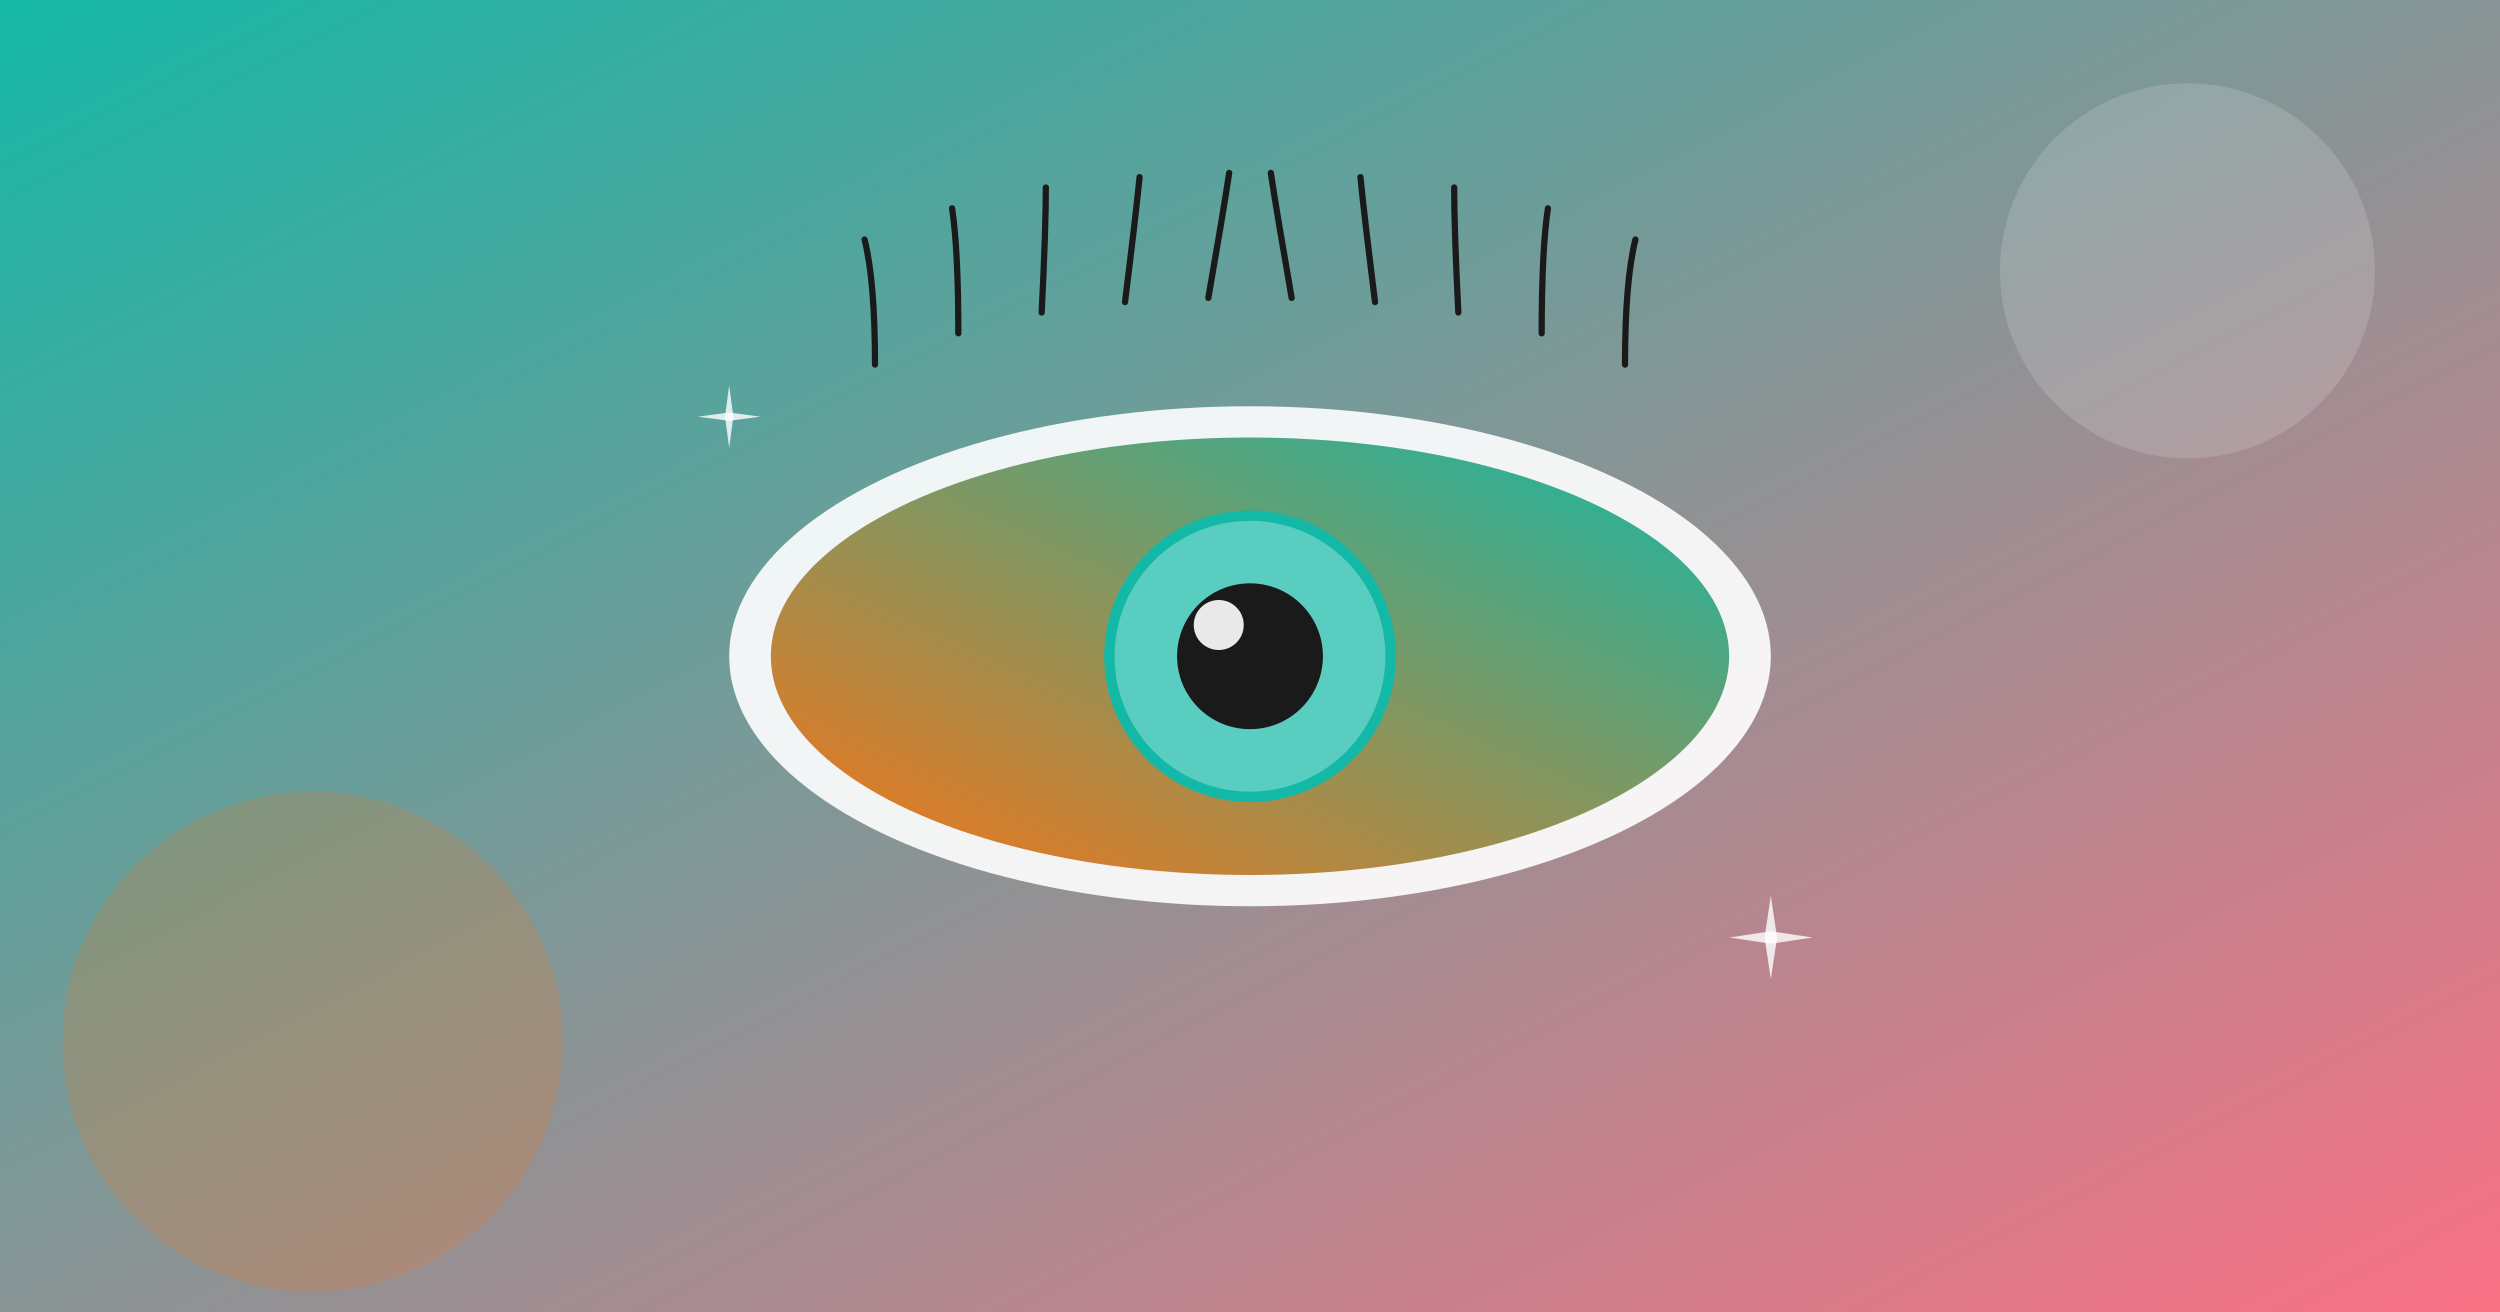
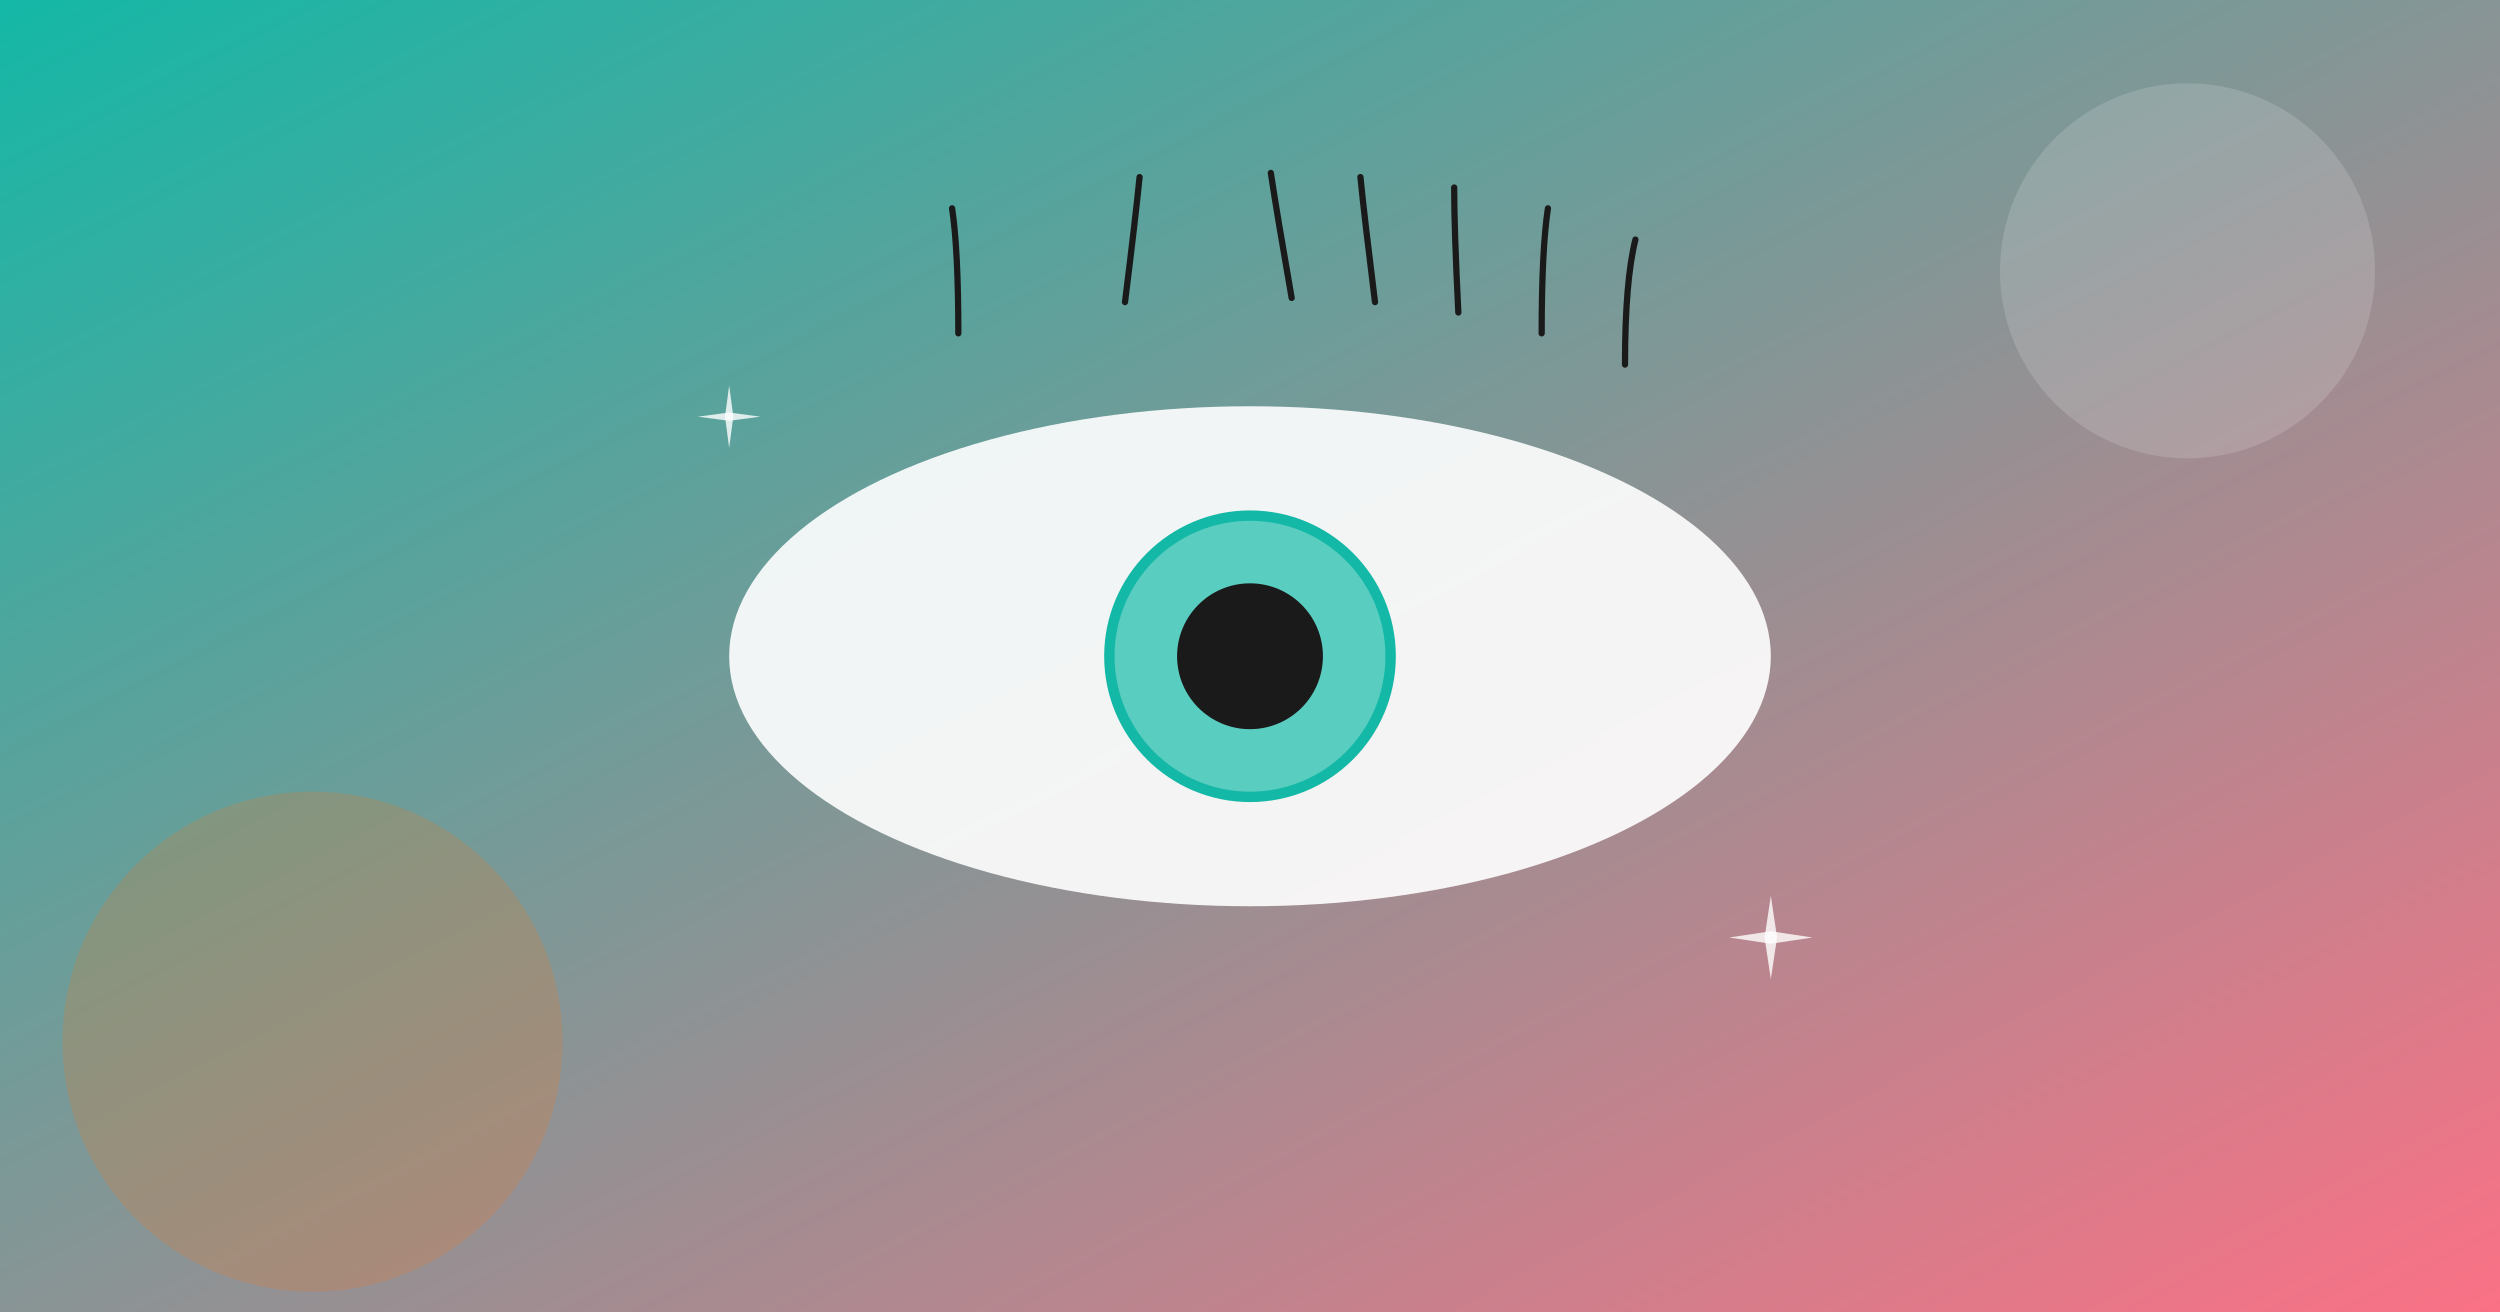
<svg xmlns="http://www.w3.org/2000/svg" viewBox="0 0 1200 630">
  <rect x="0" y="0" width="1200" height="630" fill="#808080" stroke="none" />
  <defs>
    <linearGradient id="lashGrad1" x1="0%" y1="0%" x2="100%" y2="100%">
      <stop offset="0%" style="stop-color:#14B8A6" />
      <stop offset="100%" style="stop-color:#FB7185" />
    </linearGradient>
    <linearGradient id="lashGrad2" x1="0%" y1="100%" x2="100%" y2="0%">
      <stop offset="0%" style="stop-color:#F97316" />
      <stop offset="100%" style="stop-color:#14B8A6" />
    </linearGradient>
  </defs>
  <rect width="1200" height="630" fill="url(#lashGrad1)" />
  <circle cx="150" cy="500" r="120" fill="#F97316" opacity="0.2" />
  <circle cx="1050" cy="130" r="90" fill="#ffffff" opacity="0.15" />
  <g transform="translate(600, 315)">
    <ellipse cx="0" cy="0" rx="250" ry="120" fill="#ffffff" opacity="0.9" />
-     <ellipse cx="0" cy="0" rx="230" ry="105" fill="url(#lashGrad2)" />
    <circle cx="0" cy="0" r="70" fill="#14B8A6" />
    <circle cx="0" cy="0" r="65" fill="#ffffff" opacity="0.3" />
    <circle cx="0" cy="0" r="35" fill="#1a1a1a" />
-     <circle cx="-15" cy="-15" r="12" fill="#ffffff" opacity="0.9" />
  </g>
  <g transform="translate(600, 195)">
-     <path d="M-180,-20 Q-180,-60 -185,-80" stroke="#1a1a1a" stroke-width="3" fill="none" stroke-linecap="round" />
    <path d="M-140,-35 Q-140,-75 -143,-95" stroke="#1a1a1a" stroke-width="3" fill="none" stroke-linecap="round" />
-     <path d="M-100,-45 Q-98,-85 -98,-105" stroke="#1a1a1a" stroke-width="3" fill="none" stroke-linecap="round" />
    <path d="M-60,-50 Q-55,-90 -53,-110" stroke="#1a1a1a" stroke-width="3" fill="none" stroke-linecap="round" />
-     <path d="M-20,-52 Q-13,-92 -10,-112" stroke="#1a1a1a" stroke-width="3" fill="none" stroke-linecap="round" />
    <path d="M20,-52 Q13,-92 10,-112" stroke="#1a1a1a" stroke-width="3" fill="none" stroke-linecap="round" />
    <path d="M60,-50 Q55,-90 53,-110" stroke="#1a1a1a" stroke-width="3" fill="none" stroke-linecap="round" />
    <path d="M100,-45 Q98,-85 98,-105" stroke="#1a1a1a" stroke-width="3" fill="none" stroke-linecap="round" />
    <path d="M140,-35 Q140,-75 143,-95" stroke="#1a1a1a" stroke-width="3" fill="none" stroke-linecap="round" />
    <path d="M180,-20 Q180,-60 185,-80" stroke="#1a1a1a" stroke-width="3" fill="none" stroke-linecap="round" />
  </g>
  <g transform="translate(350, 200)">
    <path d="M0,-15 L2,0 L0,15 L-2,0 Z" fill="#ffffff" opacity="0.8" />
    <path d="M-15,0 L0,2 L15,0 L0,-2 Z" fill="#ffffff" opacity="0.8" />
  </g>
  <g transform="translate(850, 450)">
    <path d="M0,-20 L3,0 L0,20 L-3,0 Z" fill="#ffffff" opacity="0.8" />
    <path d="M-20,0 L0,3 L20,0 L0,-3 Z" fill="#ffffff" opacity="0.8" />
  </g>
</svg>